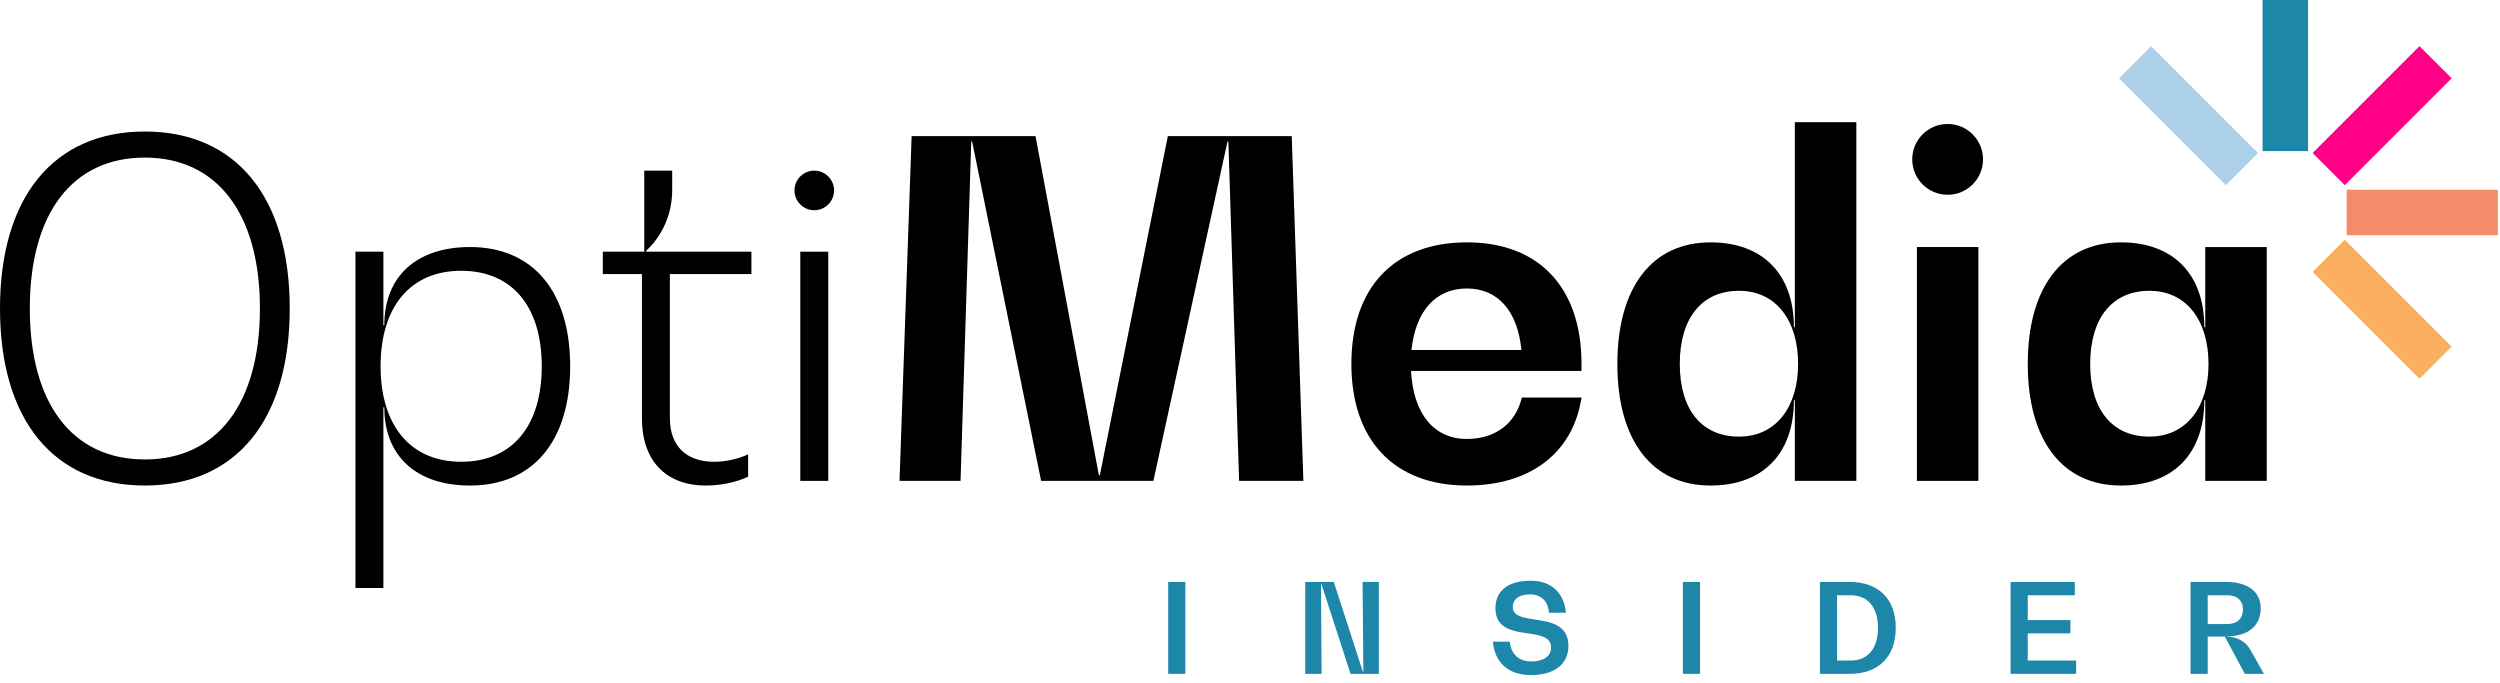
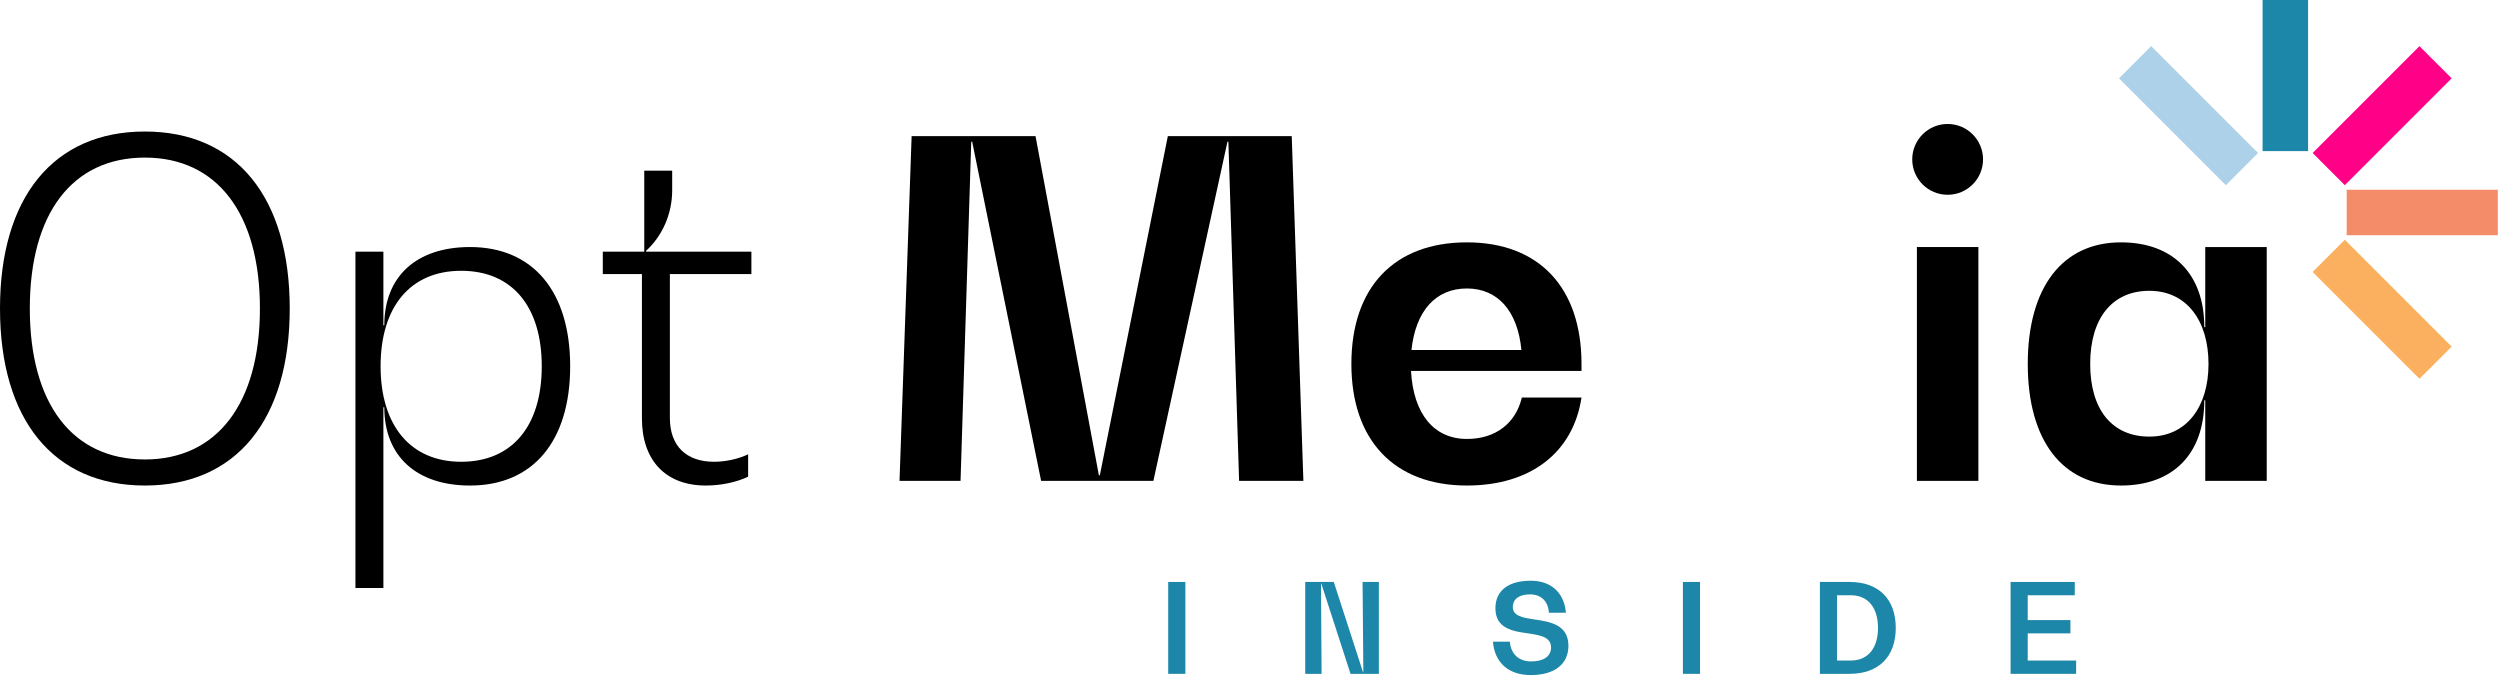
<svg xmlns="http://www.w3.org/2000/svg" width="161" height="44" viewBox="0 0 161 44" fill="none">
  <path fill-rule="evenodd" clip-rule="evenodd" d="M75.233 43.395H76.337V37.478H75.233V43.395Z" fill="#1C87A8" />
  <path fill-rule="evenodd" clip-rule="evenodd" d="M88.798 37.478V43.395H86.975L85.088 37.575H85.072L85.111 43.395H84.057V37.478H85.896L87.782 43.299H87.799L87.75 37.478H88.798Z" fill="#1C87A8" />
  <path fill-rule="evenodd" clip-rule="evenodd" d="M96.145 41.325H97.233C97.304 42.124 97.808 42.596 98.608 42.596C99.416 42.596 99.887 42.261 99.887 41.7C99.887 41.013 99.184 40.909 98.408 40.789C97.432 40.653 96.305 40.485 96.305 39.174C96.305 38.022 97.153 37.399 98.583 37.399C99.887 37.399 100.735 38.167 100.846 39.462H99.75C99.704 38.719 99.248 38.278 98.528 38.278C97.832 38.278 97.424 38.582 97.424 39.094C97.424 39.678 98.081 39.781 98.815 39.893C99.815 40.037 101.006 40.221 101.006 41.589C101.006 42.772 100.111 43.475 98.583 43.475C97.161 43.475 96.256 42.684 96.145 41.325Z" fill="#1C87A8" />
  <path fill-rule="evenodd" clip-rule="evenodd" d="M108.378 43.395H109.482V37.478H108.378V43.395Z" fill="#1C87A8" />
  <path fill-rule="evenodd" clip-rule="evenodd" d="M117.202 37.478H119.12C120.983 37.478 122.087 38.582 122.087 40.437C122.087 42.291 120.983 43.395 119.12 43.395H117.202V37.478ZM119.184 42.54C120.288 42.54 120.943 41.756 120.943 40.437C120.943 39.118 120.288 38.334 119.184 38.334H118.305V42.54H119.184Z" fill="#1C87A8" />
  <path fill-rule="evenodd" clip-rule="evenodd" d="M133.703 42.54V43.395H129.481V37.478H133.615V38.335H130.585V39.934H133.335V40.789H130.585V42.54H133.703Z" fill="#1C87A8" />
-   <path fill-rule="evenodd" clip-rule="evenodd" d="M145.797 43.395H144.567L143.279 40.997H142.176V43.395H141.072V37.478H143.367C144.758 37.478 145.59 38.11 145.59 39.166C145.59 40.309 144.774 40.981 143.391 40.981V40.997C144.039 40.997 144.614 41.3 144.91 41.828L145.797 43.395ZM143.423 40.189C144.07 40.189 144.446 39.837 144.446 39.246C144.446 38.678 144.07 38.334 143.423 38.334H142.176V40.189H143.423Z" fill="#1C87A8" />
  <path fill-rule="evenodd" clip-rule="evenodd" d="M0 19.868C0 12.699 3.45 8.47 9.329 8.47C15.209 8.47 18.659 12.699 18.659 19.868C18.659 27.038 15.209 31.268 9.329 31.268C3.45 31.268 0 27.038 0 19.868ZM16.739 19.868C16.739 13.749 13.979 10.149 9.329 10.149C4.649 10.149 1.92 13.749 1.92 19.868C1.92 25.988 4.649 29.589 9.329 29.589C13.979 29.589 16.739 25.988 16.739 19.868Z" fill="black" />
  <path fill-rule="evenodd" clip-rule="evenodd" d="M36.719 23.589C36.719 28.419 34.319 31.269 30.27 31.269C26.819 31.269 24.749 29.378 24.749 26.229H24.69V37.868H22.89V16.209H24.69V20.948H24.749C24.749 17.799 26.819 15.909 30.27 15.909C34.319 15.909 36.719 18.759 36.719 23.589ZM34.889 23.589C34.889 19.719 32.969 17.439 29.699 17.439C26.43 17.439 24.51 19.749 24.51 23.589C24.51 27.399 26.43 29.738 29.699 29.738C32.969 29.738 34.889 27.458 34.889 23.589Z" fill="black" />
  <path fill-rule="evenodd" clip-rule="evenodd" d="M43.14 17.649V26.919C43.14 28.717 44.19 29.738 45.99 29.738C46.74 29.738 47.549 29.557 48.18 29.258V30.698C47.43 31.057 46.44 31.268 45.449 31.268C42.869 31.268 41.34 29.648 41.34 26.948V17.649H38.82V16.209H41.49V10.989H43.289V12.249C43.289 13.809 42.63 15.218 41.61 16.149V16.209H48.39V17.649H43.14Z" fill="black" />
-   <path fill-rule="evenodd" clip-rule="evenodd" d="M51.539 30.968H53.34V16.209H51.539V30.968Z" fill="black" />
  <path fill-rule="evenodd" clip-rule="evenodd" d="M83.938 30.968H79.798L79.108 9.129H79.048L74.278 30.968H67.048L62.609 9.129H62.548L61.859 30.968H57.929L58.709 8.769H66.688L70.768 30.609H70.829L75.209 8.769H83.188L83.938 30.968Z" fill="black" />
  <path fill-rule="evenodd" clip-rule="evenodd" d="M101.849 23.889H90.87C91.019 26.648 92.338 28.268 94.469 28.268C96.328 28.268 97.618 27.248 98.008 25.599H101.849C101.309 29.169 98.549 31.268 94.469 31.268C89.79 31.268 87.029 28.358 87.029 23.439C87.029 18.489 89.79 15.608 94.469 15.608C99.088 15.608 101.849 18.489 101.849 23.439V23.889ZM90.898 22.538H97.978C97.739 20.018 96.448 18.578 94.469 18.578C92.459 18.578 91.168 20.018 90.898 22.538Z" fill="black" />
-   <path fill-rule="evenodd" clip-rule="evenodd" d="M119.548 7.869V30.968H115.588V25.778H115.527C115.527 29.228 113.518 31.268 110.158 31.268C106.378 31.268 104.158 28.358 104.158 23.438C104.158 18.518 106.378 15.608 110.158 15.608C113.518 15.608 115.527 17.649 115.527 21.069H115.588V7.869H119.548ZM115.798 23.438C115.798 20.648 114.388 18.728 111.988 18.728C109.588 18.728 108.178 20.499 108.178 23.438C108.178 26.378 109.588 28.118 111.988 28.118C114.388 28.118 115.798 26.198 115.798 23.438Z" fill="black" />
  <path fill-rule="evenodd" clip-rule="evenodd" d="M145.71 9.732H148.641V0H145.71V9.732Z" fill="#1C87A8" />
  <path fill-rule="evenodd" clip-rule="evenodd" d="M151.127 15.149H160.859V12.218H151.127V15.149Z" fill="#F58C69" />
  <path fill-rule="evenodd" clip-rule="evenodd" d="M143.345 11.926L136.464 5.045L138.536 2.972L145.418 9.853L143.345 11.926Z" fill="#ADD1E8" />
  <path fill-rule="evenodd" clip-rule="evenodd" d="M155.814 24.394L148.933 17.513L151.005 15.44L157.887 22.321L155.814 24.394Z" fill="#FAB05E" />
  <path fill-rule="evenodd" clip-rule="evenodd" d="M148.933 9.853L155.814 2.972L157.887 5.044L151.006 11.926L148.933 9.853Z" fill="#FF0087" />
  <path fill-rule="evenodd" clip-rule="evenodd" d="M123.448 30.968H127.408V15.909H123.448V30.968Z" fill="black" />
  <path fill-rule="evenodd" clip-rule="evenodd" d="M145.978 15.909V30.968H142.018V25.778H141.957C141.957 29.228 139.948 31.268 136.588 31.268C132.808 31.268 130.588 28.358 130.588 23.438C130.588 18.518 132.808 15.608 136.588 15.608C139.948 15.608 141.957 17.649 141.957 21.069H142.018V15.909H145.978ZM142.228 23.438C142.228 20.648 140.818 18.728 138.419 18.728C136.018 18.728 134.608 20.499 134.608 23.438C134.608 26.378 136.018 28.118 138.419 28.118C140.818 28.118 142.228 26.198 142.228 23.438Z" fill="black" />
-   <path fill-rule="evenodd" clip-rule="evenodd" d="M53.714 12.264C53.714 11.56 53.143 10.989 52.439 10.989C51.735 10.989 51.164 11.56 51.164 12.264C51.164 12.968 51.735 13.539 52.439 13.539C53.143 13.539 53.714 12.968 53.714 12.264Z" fill="black" />
  <path fill-rule="evenodd" clip-rule="evenodd" d="M127.708 10.264C127.708 9.005 126.687 7.984 125.428 7.984C124.169 7.984 123.148 9.005 123.148 10.264C123.148 11.523 124.169 12.544 125.428 12.544C126.687 12.544 127.708 11.523 127.708 10.264Z" fill="black" />
</svg>